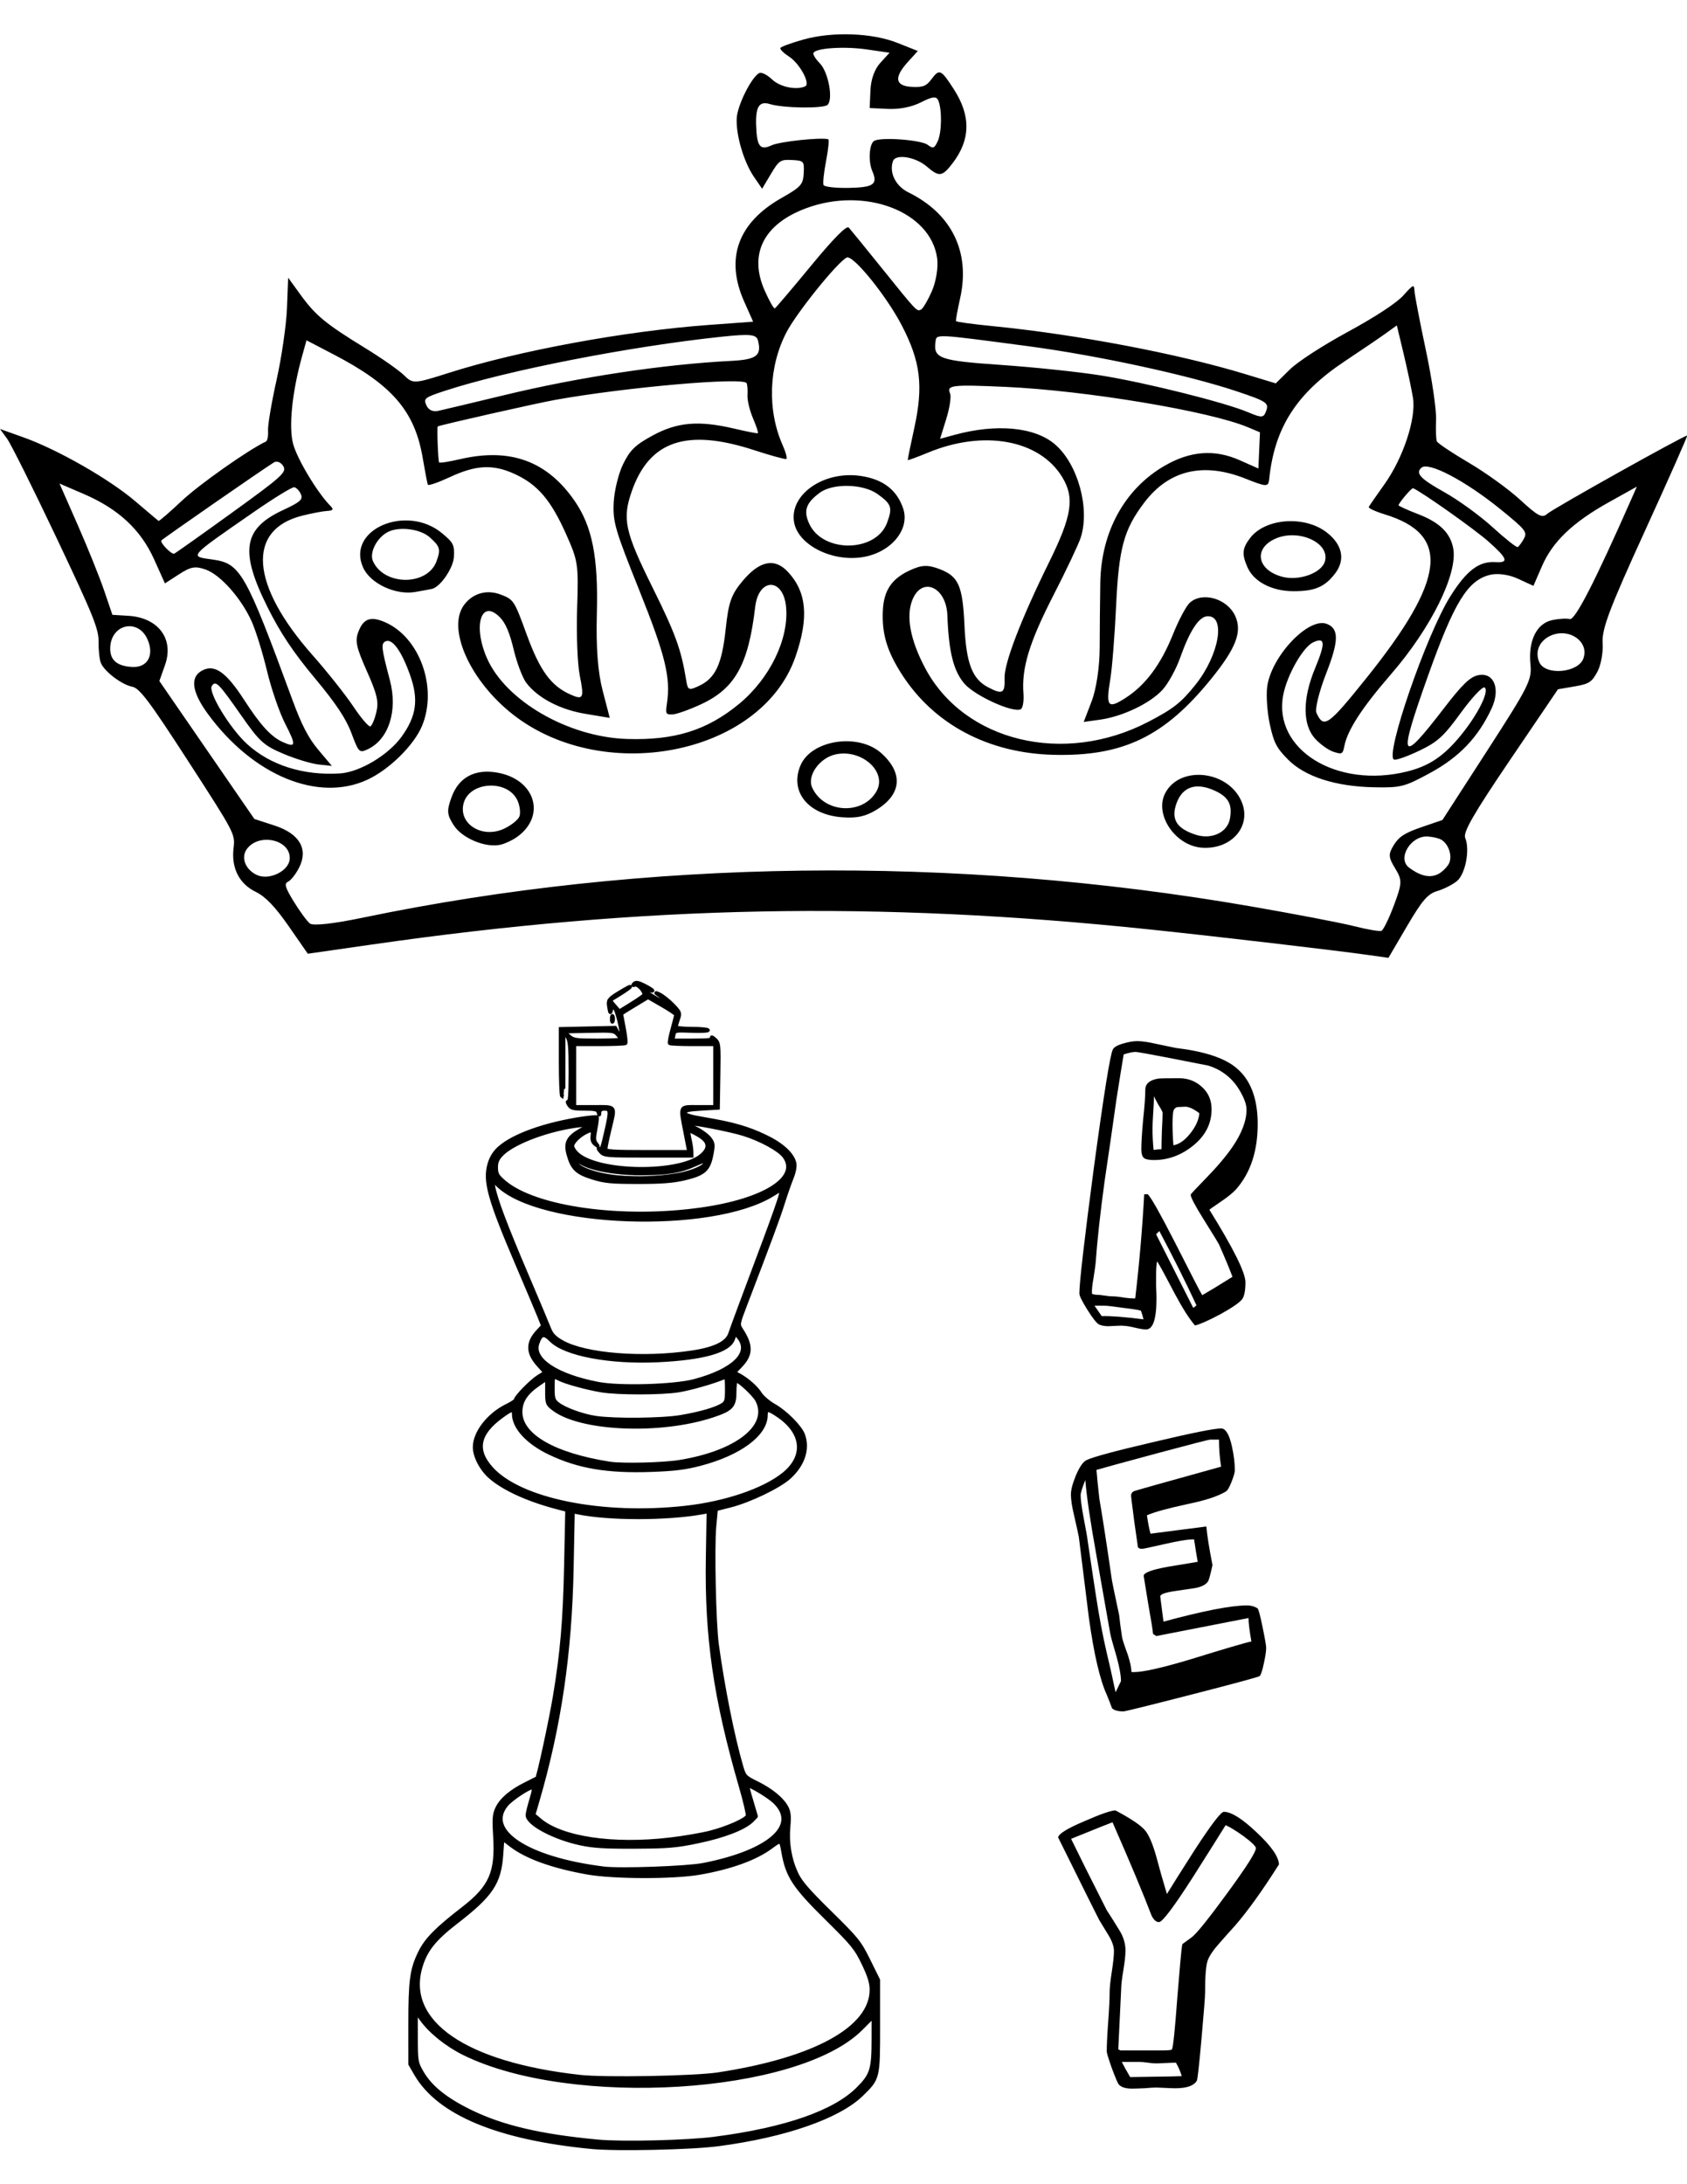
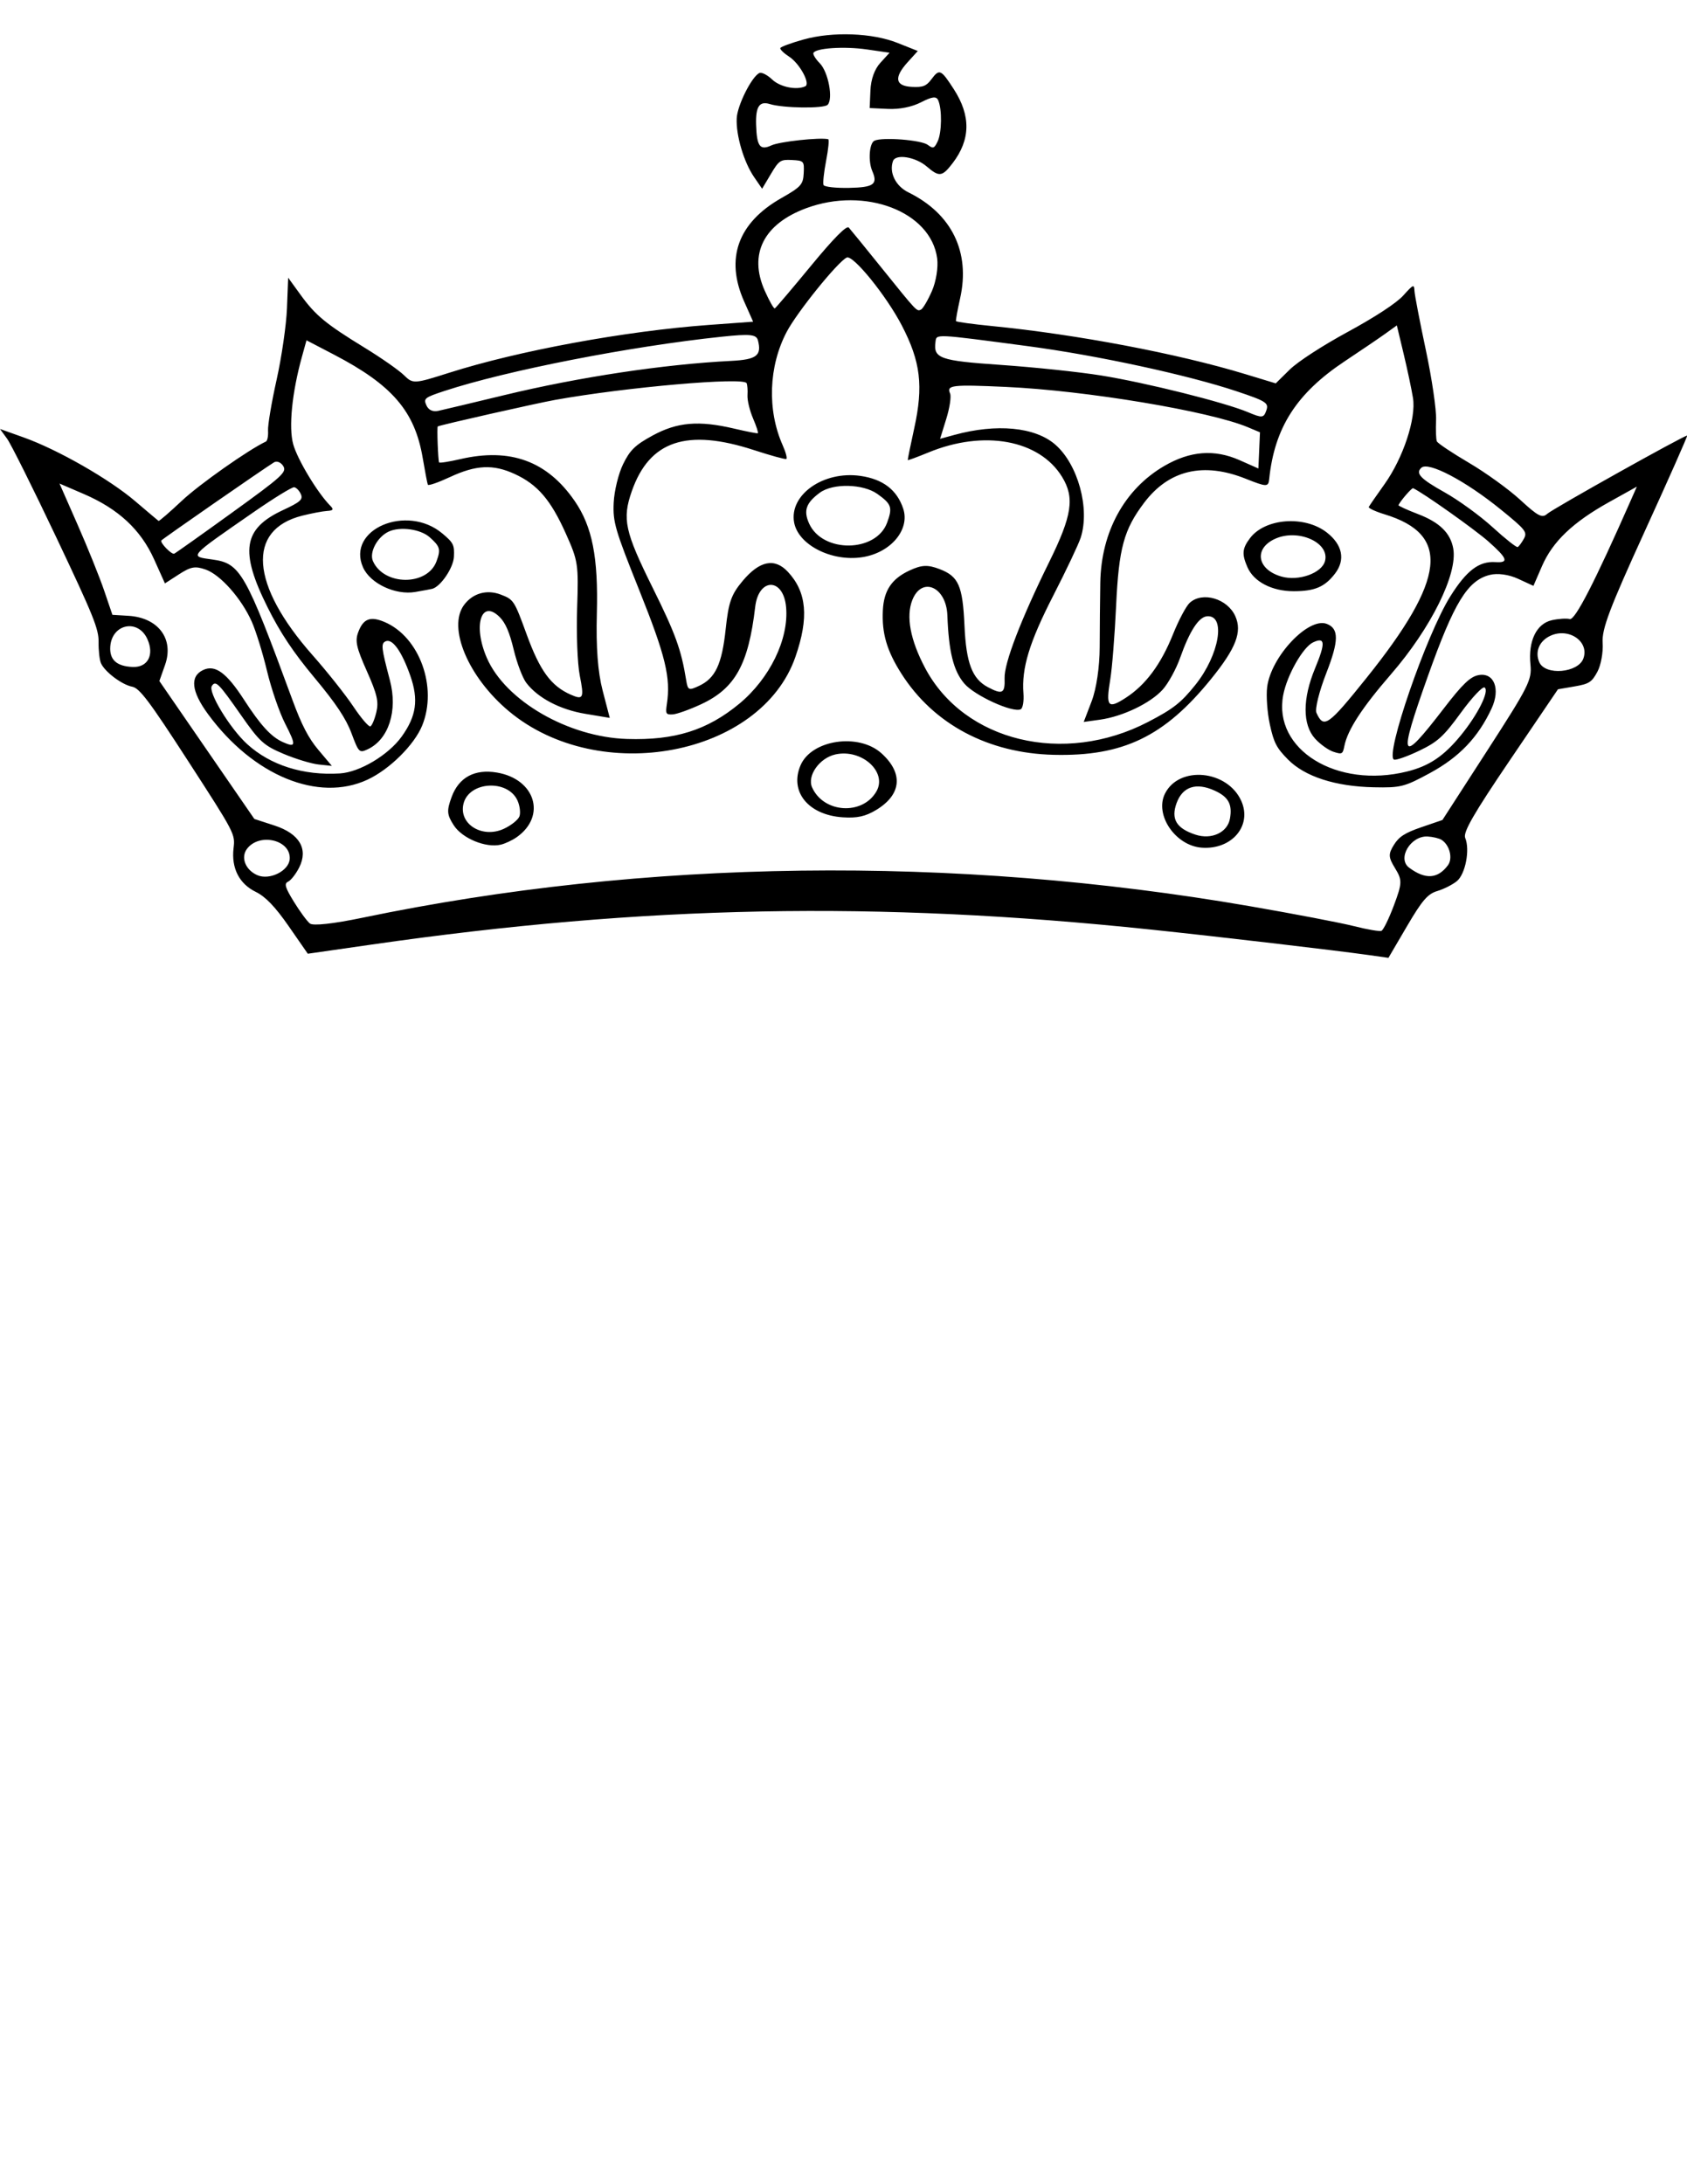
<svg xmlns="http://www.w3.org/2000/svg" xmlns:ns1="http://www.inkscape.org/namespaces/inkscape" xmlns:ns2="http://sodipodi.sourceforge.net/DTD/sodipodi-0.dtd" width="500" height="647.058" id="svg3116" version="1.1" ns1:version="0.92.1 r15371" ns2:docname="3_REY Y CORONA PARA COLOREAR_By_DG-RA.svg" viewBox="0 0 468.75 606.617">
  <defs id="defs3118" />
  <ns2:namedview id="base" pagecolor="#ffffff" bordercolor="#666666" borderopacity="1.0" ns1:pageopacity="0.0" ns1:pageshadow="2" ns1:zoom="0.49279315" ns1:cx="233.47181" ns1:cy="315.88643" ns1:document-units="in" ns1:current-layer="layer1" showgrid="false" ns1:window-width="1280" ns1:window-height="748" ns1:window-x="-8" ns1:window-y="-8" ns1:window-maximized="1" ns1:snap-global="false" showguides="true" ns1:guide-bbox="true" />
  <g ns1:groupmode="layer" id="layer3" ns1:label="FONDO" transform="translate(0,137.867)" ns2:insensitive="true">
-     <path style="opacity:1;vector-effect:none;fill:#ffffff;fill-opacity:1;fill-rule:evenodd;stroke:none;stroke-width:1.846;stroke-linecap:butt;stroke-linejoin:miter;stroke-miterlimit:4;stroke-dasharray:none;stroke-dashoffset:0;stroke-opacity:1;paint-order:normal" d="M 1.0894784e-7,-137.867 H 468.75 V 468.75 H 1.0894784e-7 Z" id="rect4763" ns1:connector-curvature="0" />
-   </g>
+     </g>
  <g ns1:label="Capa 1" ns1:groupmode="layer" id="layer1" transform="translate(0,-445.745)">
    <g transform="matrix(0.657,0,0,0.657,-16.904,383.548)" id="g846">
      <path ns1:connector-curvature="0" id="path3114" d="m 604.542,498.387 c -14.4,-2.027 -63.865,-7.808 -92.302,-10.788 -116.043,-12.161 -213.428,-10.282 -329.292,6.353 l -27.044,3.883 -8.094,-11.659 c -5.699,-8.209 -9.817,-12.498 -13.918,-14.494 -7.011,-3.413 -10.381,-10.054 -9.383,-18.487 0.708,-5.986 0.6,-6.194 -19.19,-36.769 -16.389,-25.321 -20.567,-30.875 -23.669,-31.465 -4.343,-0.826 -11.582,-6.263 -13.209,-9.92 -0.612,-1.375 -1.068,-5.372 -1.013,-8.881 0.087,-5.604 -2.08,-10.979 -17.81,-44.167 -9.85,-20.782 -19.254,-39.632 -20.898,-41.888 l -2.989,-4.101 10.014,3.577 c 14.39,5.14 36.14,17.565 47.125,26.921 5.208,4.435 9.671,8.204 9.918,8.374 0.247,0.17 4.69,-3.673 9.873,-8.54 7.39,-6.94 28.109,-21.528 35.537,-25.02 0.631,-0.296 1.031,-2.385 0.891,-4.641 -0.141,-2.256 1.491,-11.922 3.626,-21.481 2.135,-9.559 4.107,-23.174 4.383,-30.255 l 0.502,-12.876 5.226,7.206 c 6.341,8.743 10.68,12.323 27.188,22.43 7.007,4.29 14.471,9.509 16.588,11.598 3.746,3.698 4.249,3.67 19.071,-1.046 29.359,-9.341 74.472,-17.644 109.94,-20.234 l 18.633,-1.361 -3.817,-8.579 c -8.062,-18.123 -2.626,-33.222 15.717,-43.651 8.347,-4.746 9.255,-5.754 9.49,-10.548 0.25,-5.1 0.063,-5.31 -4.972,-5.569 -4.872,-0.25 -5.486,0.159 -8.925,5.939 l -3.694,6.208 -3.412,-4.967 c -4.325,-6.297 -7.68,-17.657 -7.329,-24.816 0.27,-5.504 6.346,-17.624 9.593,-19.136 0.935,-0.435 3.365,0.798 5.399,2.741 3.33,3.18 10.273,4.609 13.989,2.879 2.302,-1.072 -2.35,-9.65 -6.792,-12.522 -2.26,-1.461 -3.946,-3.101 -3.748,-3.644 0.199,-0.543 4.616,-2.173 9.817,-3.622 12.304,-3.429 29.056,-2.817 39.783,1.454 l 8.546,3.403 -4.272,4.712 c -5.909,6.517 -5.317,10.091 1.733,10.453 4.724,0.242 6.127,-0.306 8.33,-3.257 3.341,-4.475 4.002,-4.177 9.443,4.247 7.259,11.24 7.095,21.322 -0.508,31.265 -4.409,5.765 -5.676,5.93 -10.917,1.426 -4.787,-4.114 -13.2,-5.465 -14.313,-2.298 -1.704,4.849 1.123,10.558 6.55,13.227 18.324,9.011 26.228,25.192 21.857,44.745 -1.113,4.979 -1.901,9.329 -1.751,9.666 0.15,0.337 7.005,1.276 15.235,2.088 35.802,3.53 78.478,11.622 107.038,20.296 l 12.949,3.933 5.904,-5.807 c 3.433,-3.376 13.745,-10.07 24.638,-15.993 11.55,-6.28 20.507,-12.146 23.358,-15.297 4.354,-4.812 4.633,-4.929 4.777,-1.992 0.085,1.715 2.25,12.975 4.812,25.022 2.562,12.046 4.509,25.32 4.327,29.497 -0.182,4.177 -0.034,8.263 0.329,9.08 0.363,0.817 6.482,4.905 13.596,9.086 7.115,4.18 16.901,11.252 21.747,15.715 7.486,6.894 9.197,7.768 11.376,5.813 2.439,-2.188 58.076,-33.285 59.137,-33.053 0.279,0.061 -7.759,18.199 -17.862,40.308 -15.01,32.848 -18.278,41.503 -17.875,47.339 0.271,3.928 -0.725,9.404 -2.213,12.168 -2.394,4.447 -3.51,5.164 -9.695,6.226 l -6.99,1.2 -20.269,29.888 c -15.397,22.703 -19.957,30.623 -18.969,32.945 2.098,4.933 0.097,15.324 -3.518,18.273 -1.837,1.499 -5.567,3.383 -8.289,4.188 -4.03,1.192 -6.405,3.947 -12.8,14.85 l -7.852,13.387 z m 10.712,-21.029 c 3.504,-9.357 3.546,-10.665 0.509,-15.617 -2.871,-4.681 -2.945,-6.003 -0.554,-9.875 2.164,-3.504 4.686,-5.129 11.658,-7.517 l 8.896,-3.046 18.965,-29.357 c 17.577,-27.208 18.913,-29.869 18.261,-36.353 -1.002,-9.951 2.529,-17.276 9.033,-18.741 2.802,-0.631 6.217,-0.853 7.589,-0.494 2.245,0.588 10.511,-15.498 26.02,-50.637 l 2.356,-5.337 -11.752,6.542 c -15.312,8.525 -23.858,16.669 -28.349,27.02 l -3.638,8.382 -6.513,-3.001 c -3.931,-1.811 -8.676,-2.455 -11.969,-1.625 -9.389,2.368 -15.078,11.678 -26.164,42.818 -12.719,35.727 -11.763,37.684 6.687,13.693 7.959,-10.349 11.234,-13.495 14.733,-14.151 6.591,-1.236 9.368,5.853 5.527,14.11 -5.666,12.182 -13.646,20.54 -26.025,27.262 -10.835,5.883 -12.381,6.275 -23.792,6.038 -16.233,-0.338 -29.116,-4.5 -36.263,-11.717 -4.877,-4.925 -5.999,-7.087 -7.693,-14.823 -1.091,-4.982 -1.606,-12.093 -1.145,-15.802 1.601,-12.882 17.461,-29.701 25.21,-26.733 5.205,1.994 5.154,7.135 -0.208,20.854 -2.992,7.656 -4.862,15.193 -4.154,16.749 3.089,6.796 4.884,5.546 21.166,-14.738 33.561,-41.81 35.66,-60.61 7.72,-69.16 -3.952,-1.209 -6.988,-2.62 -6.745,-3.135 0.243,-0.515 3.222,-4.829 6.621,-9.586 7.923,-11.091 13.465,-27.841 12.068,-36.474 -0.593,-3.665 -2.372,-12.067 -3.954,-18.672 l -2.875,-12.009 -4.783,3.439 c -2.631,1.892 -10.337,7.125 -17.124,11.629 -20.518,13.616 -29.834,28.121 -32.079,49.949 -0.342,3.33 -1.106,3.314 -9.935,-0.206 -17.9,-7.137 -32.461,-3.703 -42.919,10.12 -8.62,11.393 -10.738,19.163 -11.884,43.592 -0.586,12.492 -1.691,26.448 -2.457,31.014 -1.954,11.664 -1.037,12.782 6.496,7.914 8.464,-5.469 14.904,-14.132 20.068,-26.994 2.369,-5.9 5.532,-11.839 7.029,-13.198 5.377,-4.881 15.975,-1.764 19.283,5.671 2.947,6.625 0.298,13.504 -10.188,26.457 -19.76,24.409 -37.264,32.851 -66.641,32.139 -27.703,-0.671 -50.752,-12.933 -64.346,-34.232 -6.212,-9.733 -8.377,-17.11 -7.889,-26.885 0.417,-8.347 3.73,-13.292 11.255,-16.796 5.158,-2.402 7.723,-2.521 12.762,-0.59 8.013,3.07 9.738,6.999 10.504,23.921 0.715,15.811 3.25,22.464 9.898,25.98 6.182,3.27 7.282,2.673 7.063,-3.83 -0.212,-6.29 6.946,-24.912 18.869,-49.091 9.692,-19.654 10.83,-27.188 5.436,-35.981 -9.62,-15.683 -33.074,-19.967 -56.495,-10.318 -4.739,1.952 -8.681,3.403 -8.76,3.225 -0.08,-0.178 1.156,-6.251 2.745,-13.495 3.921,-17.872 2.685,-28.103 -5.237,-43.364 -6.548,-12.614 -20.644,-29.997 -23.316,-28.753 -3.792,1.766 -21.033,23.103 -25.416,31.454 -7.638,14.552 -8.284,33.034 -1.676,47.889 1.32,2.968 2.005,5.58 1.522,5.805 -0.483,0.225 -6.588,-1.452 -13.567,-3.727 -28.526,-9.298 -44.295,-4.013 -51.769,17.35 -4.118,11.772 -2.98,17.007 8.902,40.957 9.543,19.236 12.013,26.045 14.086,38.837 0.71,4.382 1.057,4.543 5.419,2.512 6.947,-3.235 9.712,-9.121 11.311,-24.084 1.214,-11.355 2.347,-14.559 7.186,-20.321 7.169,-8.536 13.521,-9.808 19.107,-3.826 7.998,8.566 8.956,19.366 3.189,35.961 -14.577,41.952 -82.935,54.908 -121.176,22.967 -17.222,-14.385 -26.075,-35.399 -18.94,-44.956 3.686,-4.937 9.62,-6.603 15.499,-4.35 5.473,2.097 5.719,2.475 10.957,16.845 5.596,15.353 10.287,21.769 18.608,25.45 5.355,2.369 5.766,1.499 3.84,-8.13 -0.967,-4.837 -1.465,-17.582 -1.107,-28.323 0.624,-18.697 0.42,-20.045 -4.785,-31.646 -6.392,-14.247 -11.94,-20.711 -21.599,-25.161 -9.115,-4.2 -16.345,-3.861 -27.396,1.286 -4.919,2.29 -9.127,3.751 -9.352,3.246 -0.225,-0.505 -1.205,-5.611 -2.178,-11.345 -3.347,-19.732 -12.875,-30.814 -37.543,-43.666 l -11.601,-6.044 -1.9,6.839 c -4.235,15.241 -5.709,29.973 -3.714,37.119 1.818,6.511 10.318,20.592 15.701,26.01 1.52,1.53 1.208,2.013 -1.399,2.167 -1.845,0.109 -6.578,1.01 -10.518,2.001 -23.621,5.944 -21.897,29.227 4.364,58.929 6.19,7.001 13.956,16.774 17.259,21.717 3.302,4.943 6.554,8.732 7.227,8.419 0.673,-0.313 1.805,-3.012 2.518,-5.997 1.061,-4.446 0.335,-7.585 -4.012,-17.357 -4.407,-9.907 -5.033,-12.678 -3.692,-16.344 2.138,-5.84 5.134,-7.01 11.252,-4.391 14.72,6.301 22.424,27.556 15.845,43.72 -3.341,8.207 -13.844,18.589 -23.186,22.918 -20.739,9.609 -48.226,-1.684 -67.353,-27.673 -7.105,-9.653 -7.81,-16.043 -2.065,-18.718 5.043,-2.348 9.85,1.151 17.218,12.535 7.056,10.901 11.533,15.773 16.526,17.982 5.498,2.432 5.621,1.373 0.904,-7.813 -2.417,-4.708 -5.869,-14.728 -7.669,-22.268 -1.801,-7.54 -4.704,-16.923 -6.451,-20.85 -4.382,-9.85 -13.271,-19.874 -19.559,-22.057 -4.401,-1.527 -6.222,-1.199 -11.212,2.024 l -5.958,3.848 -4.561,-10.135 C 85.26,318.571 75.803,309.789 61.115,303.471 l -10.22,-4.396 7.69,17.476 c 4.23,9.612 9.264,22.098 11.188,27.749 l 3.497,10.273 6.777,0.413 c 12.641,0.771 19.366,9.786 15.487,20.76 l -2.406,6.807 20.089,29.158 20.089,29.158 8.493,2.76 c 10.592,3.443 14.411,9.934 10.453,17.767 -1.379,2.729 -3.481,5.416 -4.671,5.97 -1.754,0.817 -1.295,2.419 2.431,8.481 2.526,4.111 5.576,8.255 6.776,9.21 1.35,1.074 9.89,0.132 22.408,-2.471 119.479,-24.852 249.714,-26.529 375.197,-4.829 18.661,3.227 38.469,7.02 44.017,8.429 5.548,1.409 10.748,2.297 11.555,1.974 0.807,-0.323 3.187,-5.183 5.291,-10.8 z m -81.245,-24.35 c -11.177,-0.802 -20.095,-13.908 -15.571,-22.883 6.02,-11.944 26.448,-9.943 32.278,3.161 4.636,10.422 -4.013,20.632 -16.707,19.721 z m 11.884,-12.23 c 1.109,-6.103 -0.628,-9.269 -6.55,-11.935 -7.789,-3.506 -13.469,-1.622 -16.005,5.306 -2.466,6.739 -0.095,10.699 7.998,13.358 6.758,2.22 13.497,-0.894 14.557,-6.728 z m -163.735,-0.61 c -14.595,-0.965 -22.64,-10.874 -17.859,-21.994 4.649,-10.812 24.572,-13.767 34.207,-5.075 9.356,8.441 8.529,17.457 -2.194,23.944 -4.547,2.751 -8.064,3.527 -14.154,3.124 z m 14.229,-10.948 c 4.725,-8.2 -6.196,-18.076 -17.299,-15.644 -6.76,1.481 -12.104,8.998 -9.907,13.936 4.849,10.901 21.314,11.934 27.206,1.708 z m 176.474,-84.629 c -9.161,0.006 -16.844,-3.966 -19.54,-10.106 -2.453,-5.586 -2.247,-7.951 1.077,-12.34 6.389,-8.437 23.072,-9.674 32.436,-2.405 6.688,5.192 7.974,11.586 3.5,17.406 -4.339,5.644 -8.546,7.437 -17.473,7.444 z m 13.244,-12.742 c 2.095,-7.878 -11.506,-13.87 -21.234,-9.355 -9.013,4.184 -7.45,12.97 2.829,15.908 7.22,2.063 17.043,-1.434 18.404,-6.553 z M 237.505,451.734 c -6.309,1.472 -16.292,-2.649 -19.876,-8.205 -2.903,-4.501 -3.027,-6.136 -0.903,-11.939 3.049,-8.331 9.769,-11.947 19.209,-10.335 16.179,2.762 20.968,18.365 8.373,27.278 -1.872,1.324 -4.933,2.765 -6.803,3.201 z m 7.908,-11.981 c 0.533,-1.457 0.172,-4.441 -0.802,-6.631 -4.05,-9.104 -20.449,-8.217 -22.843,1.235 -2.185,8.629 7.919,14.917 17.101,10.641 3.067,-1.428 6.012,-3.788 6.545,-5.245 z M 390.328,330.223 c -12.95,1.969 -27.058,-5.259 -28.754,-14.734 -2.092,-11.682 12.42,-21.865 28.004,-19.65 9.54,1.356 15.486,5.891 18.135,13.833 2.973,8.914 -5.318,18.716 -17.384,20.551 z m 10.582,-14.613 c 2.356,-6.436 1.877,-7.853 -4.093,-12.124 -6.045,-4.323 -18.849,-4.608 -24.363,-0.541 -5.865,4.325 -6.996,7.592 -4.52,13.056 5.694,12.561 28.335,12.293 32.976,-0.391 z m -199.533,29.299 c -8.394,1.451 -19.074,-3.569 -22.109,-10.392 -7.137,-16.043 18.481,-26.99 33.542,-14.334 4.706,3.954 5.135,4.821 4.888,9.86 -0.229,4.664 -5.583,12.574 -9.163,13.536 -0.528,0.142 -3.749,0.74 -7.158,1.329 z m 8.96,-12.965 c 1.858,-5.078 1.529,-6.237 -2.886,-10.169 -3.875,-3.45 -12.504,-4.637 -17.341,-2.385 -4.81,2.24 -8.297,8.779 -6.652,12.477 4.675,10.508 23.042,10.561 26.879,0.076 z m 427.744,128.504 c 2.171,-2.907 0.75,-8.579 -2.697,-10.765 -1.007,-0.639 -3.638,-1.268 -5.846,-1.398 -7.208,-0.424 -13.027,9.32 -7.864,13.166 6.845,5.099 12.091,4.778 16.407,-1.003 z m 5.469,-54.929 c 7.244,-8.858 12.171,-18.77 10.05,-20.223 -0.831,-0.57 -5.343,4.228 -10.026,10.661 -7.322,10.058 -9.79,12.308 -17.611,16.058 -5.003,2.398 -9.8,4.091 -10.659,3.762 -4.037,-1.546 13.669,-52.882 23.809,-69.031 6.85,-10.91 12.132,-14.915 19.064,-14.459 5.797,0.382 5.163,-1.501 -2.922,-8.674 -5.783,-5.13 -27.892,-20.777 -31.883,-22.564 -0.541,-0.242 -5.242,5.172 -6.204,7.145 -0.141,0.29 3.587,1.999 8.285,3.799 9.131,3.498 13.711,7.981 14.892,14.575 1.923,10.739 -9.405,33.59 -26.333,53.121 -12.242,14.123 -18.356,23.521 -19.708,30.29 -0.704,3.525 -0.984,3.675 -4.645,2.482 -2.143,-0.698 -5.645,-3.207 -7.783,-5.574 -5.31,-5.88 -5.308,-16.834 0.004,-29.646 4.502,-10.854 4.319,-13.417 -0.786,-11.04 -4.322,2.013 -11.072,13.896 -12.665,22.3 -4.367,23.027 22.635,39.678 52.382,32.303 9.348,-2.318 15.532,-6.475 22.739,-15.287 z m 51.816,-32.471 c 2.63,-7.186 -6.173,-13.238 -13.973,-9.606 -4.696,2.187 -6.607,6.793 -4.647,11.199 2.528,5.683 16.391,4.497 18.62,-1.592 z m -164.041,11.076 c 10.065,-12.573 12.961,-29.445 4.97,-28.948 -3.542,0.22 -7.416,6.152 -11.447,17.528 -1.699,4.796 -5.036,10.873 -7.415,13.504 -5.173,5.722 -16.896,11.343 -26.446,12.68 l -6.927,0.97 3.359,-8.775 c 1.993,-5.206 3.373,-14.488 3.393,-22.822 0.019,-7.726 0.135,-20.014 0.258,-27.307 0.362,-21.493 10.26,-39.526 27.069,-49.316 10.933,-6.368 21.222,-7.152 31.876,-2.428 l 7.914,3.509 0.334,-7.651 0.334,-7.651 -5.091,-2.138 c -16.193,-6.8 -68.511,-15.517 -102.362,-17.054 -22.863,-1.038 -25.179,-0.765 -23.6,2.783 0.556,1.249 -0.17,6.071 -1.612,10.716 l -2.622,8.445 6.087,-1.662 c 17.828,-4.867 34.012,-3.33 42.556,4.042 9.668,8.342 14.822,27.129 10.819,39.434 -0.916,2.815 -6.127,13.812 -11.581,24.439 -10.103,19.685 -13.465,30.695 -12.628,41.356 0.258,3.283 -0.264,6.31 -1.159,6.726 -3.393,1.58 -19.472,-5.757 -23.85,-10.882 -4.586,-5.369 -6.591,-13.44 -7.16,-28.827 -0.445,-12.038 -10.76,-16.6 -14.795,-6.543 -2.781,6.933 -0.901,16.975 5.398,28.835 16.516,31.094 58.656,41.268 94.285,22.764 10.682,-5.548 13.946,-8.109 20.044,-15.727 z m 138.877,-61.704 c 1.552,-2.828 0.773,-3.816 -9.745,-12.356 -14.996,-12.176 -30.641,-20.399 -33.608,-17.665 -2.579,2.377 -0.418,4.659 9.849,10.4 5.883,3.289 15.029,9.936 20.325,14.771 5.296,4.835 10.049,8.596 10.561,8.357 0.512,-0.239 1.69,-1.817 2.618,-3.508 z m -331.87,69.787 c 12.99,-10.734 21.102,-27.466 19.85,-40.943 -1.157,-12.455 -11.604,-12.479 -13.065,-0.029 -2.858,24.35 -8.477,34.449 -22.887,41.143 -4.894,2.274 -10.306,4.203 -12.024,4.289 -2.836,0.141 -3.063,-0.26 -2.448,-4.343 1.69,-11.222 -0.519,-20.324 -11.718,-48.278 -10.219,-25.508 -11.15,-28.7 -10.764,-36.906 0.233,-4.941 2.017,-12.248 3.965,-16.238 2.917,-5.975 5.122,-8.114 12.495,-12.124 10.433,-5.674 19.49,-6.446 34.436,-2.936 5.23,1.228 9.759,2.117 10.064,1.976 0.305,-0.142 -0.609,-2.969 -2.029,-6.283 -1.42,-3.314 -2.477,-7.711 -2.347,-9.773 0.13,-2.061 -0.037,-4.36 -0.369,-5.109 -1.184,-2.662 -50.94,1.677 -80.935,7.057 -7.98,1.432 -48.135,10.502 -49.683,11.223 -0.408,0.19 0.103,14.195 0.555,15.212 0.152,0.341 4.169,-0.281 8.928,-1.382 21.178,-4.901 36.76,0.79 48.41,17.68 7.444,10.792 10.015,23.807 9.386,47.514 -0.38,14.344 0.401,24.765 2.448,32.631 l 3.007,11.557 -10.322,-1.719 c -10.718,-1.785 -20.039,-6.667 -24.958,-13.074 -1.573,-2.048 -3.97,-8.354 -5.327,-14.012 -1.75,-7.296 -3.455,-11.289 -5.864,-13.728 -7.861,-7.962 -11.501,3.408 -5.505,17.196 7.878,18.117 34.46,33.467 59.309,34.248 20.132,0.633 33.858,-3.668 47.391,-14.85 z M 548.842,260.11 c -20.758,-6.94 -59.171,-15.242 -88.466,-19.122 -39.816,-5.273 -38.55,-5.214 -39.008,-1.803 -0.939,6.987 1.823,7.967 27.426,9.725 14.093,0.968 33.237,2.979 42.543,4.469 18.951,3.034 52.335,11.377 62.236,15.553 5.937,2.504 6.605,2.438 7.717,-0.756 1.106,-3.178 -0.031,-3.915 -12.448,-8.066 z M 148.261,457.771 c 0.508,-8.082 -12.887,-11.226 -18.097,-4.247 -2.704,3.622 -0.641,8.876 4.35,11.085 5.2,2.3 13.429,-1.793 13.747,-6.838 z m 47.35,-51.738 c 6.226,-8.665 7.202,-15.569 3.638,-25.737 -3.619,-10.324 -7.592,-15.851 -10.441,-14.524 -2.012,0.937 -1.817,2.701 1.823,16.483 3.395,12.854 -0.51,24.992 -9.374,29.142 -3.56,1.667 -3.826,1.405 -6.884,-6.787 -2.307,-6.18 -6.594,-12.61 -15.604,-23.406 -8.996,-10.78 -14.475,-18.995 -19.864,-29.785 -11.872,-23.77 -10.378,-33.258 6.473,-41.105 7.418,-3.454 8.593,-4.505 7.581,-6.779 -0.659,-1.48 -1.93,-2.787 -2.827,-2.903 -0.896,-0.117 -8.643,4.646 -17.215,10.583 -27.818,19.267 -27.244,18.604 -17.299,19.979 11.804,1.632 13.92,5.352 33.849,59.511 3.848,10.457 6.754,16.035 10.93,20.984 l 5.689,6.741 -5.58,-0.588 c -3.069,-0.323 -9.758,-2.35 -14.865,-4.504 -8.344,-3.519 -10.157,-5.165 -17.898,-16.243 -9.579,-13.708 -10.798,-14.929 -12.426,-12.442 -1.684,2.572 7.664,17.937 14.949,24.571 9.828,8.95 23.766,13.352 39.231,12.389 8.352,-0.52 20.5,-7.768 26.114,-15.58 z M 419.843,217.736 c 1.771,-4.023 2.743,-10.054 2.234,-13.857 -2.645,-19.773 -30.454,-30.422 -55.37,-21.202 -18.018,6.667 -24.437,19.402 -17.565,34.849 1.925,4.328 3.843,7.71 4.261,7.515 0.418,-0.195 7.317,-8.312 15.331,-18.037 9.568,-11.612 15.049,-17.151 15.966,-16.132 0.768,0.853 6.949,8.441 13.735,16.862 15.235,18.905 14.995,18.651 16.795,17.813 0.813,-0.378 2.888,-3.893 4.613,-7.811 z M 88.089,364.897 c -3.921,-8.815 -15.114,-6.546 -15.726,3.188 -0.345,5.491 2.701,8.236 9.464,8.525 6.38,0.273 9.227,-5.052 6.263,-11.714 z M 346.294,238.596 c -0.662,-2.586 -3.271,-2.856 -15.331,-1.588 -38.772,4.076 -90.985,14.289 -117.306,22.944 -8.354,2.747 -8.881,3.169 -7.592,6.066 0.886,1.993 2.708,2.828 5.059,2.321 2.021,-0.436 14.582,-3.427 27.915,-6.647 31.541,-7.617 67.372,-13.024 95.81,-14.458 10.848,-0.547 13.085,-2.236 11.445,-8.638 z m -222.44,72.791 c 21.424,-15.471 23.263,-17.148 21.641,-19.744 -0.975,-1.56 -2.72,-2.25 -3.877,-1.533 -4.731,2.93 -47.343,32.473 -47.656,33.039 -0.563,1.018 4.338,6.031 5.447,5.572 0.568,-0.235 11.568,-8.035 24.446,-17.334 z M 394.65,167.012 c -1.827,-4.208 -1.286,-11.847 0.912,-12.87 3.404,-1.585 19.784,-0.307 22.533,1.759 2.276,1.71 2.769,1.537 4.196,-1.475 1.759,-3.713 1.886,-13.63 0.223,-17.368 -0.79,-1.775 -2.527,-1.574 -7.233,0.838 -3.877,1.987 -9.104,3.04 -13.974,2.815 l -7.78,-0.359 0.325,-7.443 c 0.207,-4.748 1.731,-8.983 4.207,-11.695 l 3.882,-4.252 -9.567,-1.391 c -9.677,-1.407 -21.872,-0.583 -22.646,1.532 -0.232,0.633 0.994,2.584 2.722,4.335 3.573,3.619 5.725,15.018 3.308,17.531 -1.596,1.659 -18.807,1.441 -24.454,-0.31 -4.416,-1.369 -6.035,1.073 -5.8,8.747 0.281,9.169 1.631,10.977 6.503,8.709 3.417,-1.591 20.458,-3.437 23.992,-2.599 0.46,0.109 0.063,4.194 -0.883,9.078 -0.946,4.884 -1.437,9.515 -1.091,10.293 0.346,0.778 5.218,1.32 10.827,1.206 10.395,-0.212 12.211,-1.524 9.799,-7.078 z" style="fill:#000000" />
      <g transform="translate(26.852)" id="g3180">
-         <path style="fill:#000000;stroke:#000000;stroke-width:1.538" d="m 249.217,1002.348 c -39.627,-3.81 -64.79,-14.274 -74.47,-30.97 l -2.397,-4.133 -0.008,-16.628 c -0.01,-18.786 0.613,-23.405 4.116,-30.568 2.697,-5.513 6.975,-9.861 18.403,-18.7 11.561,-8.943 14.294,-15.183 13.346,-30.474 -0.459,-7.395 -0.318,-9.213 0.914,-11.809 1.757,-3.703 5.807,-7.169 11.96,-10.237 2.516,-1.254 4.724,-2.369 4.908,-2.477 0.591,-0.347 5.769,-24.218 7.485,-34.507 3.089,-18.526 4.255,-32.167 4.746,-55.548 l 0.489,-23.29 -3.634,-0.936 c -12.513,-3.224 -22.797,-7.845 -28.699,-12.898 -3.854,-3.299 -6.762,-8.781 -6.762,-12.749 0,-6.181 5.925,-13.788 13.671,-17.551 2.029,-0.986 3.689,-2.099 3.689,-2.473 0,-1.179 6.69,-7.996 9.63,-9.813 l 2.816,-1.74 -2.83,-3.132 c -4.657,-5.154 -4.723,-9.462 -0.221,-14.293 l 2.138,-2.294 -1.553,-3.906 c -0.854,-2.148 -4.955,-11.855 -9.112,-21.57 -12.036,-28.128 -14.147,-35.709 -11.976,-43.018 0.812,-2.735 2.208,-4.939 4.28,-6.758 6.054,-5.316 19.329,-10.043 34.793,-12.391 3.332,-0.506 6.215,-0.762 6.407,-0.57 0.192,0.192 -0.073,2.452 -0.589,5.021 -0.763,3.8 -0.725,4.944 0.207,6.131 1.052,1.34 1.021,1.362 -0.372,0.266 -1.024,-0.805 -1.406,-1.947 -1.176,-3.513 0.372,-2.535 -0.197,-2.804 -2.941,-1.39 -2.883,1.485 -5.526,4.203 -5.526,5.684 0,0.751 0.878,2.19 1.951,3.198 8.89,8.351 44.136,8.687 52.965,0.504 3.335,-3.091 2.823,-5.703 -1.632,-8.314 -2.067,-1.211 -3.906,-2.053 -4.088,-1.872 -0.182,0.182 0.012,1.808 0.431,3.614 0.419,1.806 0.77,4.121 0.781,5.144 l 0.02,1.86 h -18.472 c -17.925,0 -18.519,-0.053 -20.047,-1.795 -0.866,-0.988 -1.137,-1.54 -0.601,-1.228 1.086,0.633 1.275,0.148 3.121,-7.981 1.787,-7.872 1.701,-8.836 -0.788,-8.836 -1.381,0 -2.099,0.48 -2.163,1.447 -0.091,1.378 -0.114,1.378 -0.474,0 -0.313,-1.196 -1.336,-1.447 -5.905,-1.447 -4.724,0 -5.685,-0.253 -6.614,-1.74 -0.598,-0.957 -0.687,-1.493 -0.199,-1.191 0.618,0.382 0.888,-3.426 0.888,-12.543 0,-10.861 -0.235,-13.44 -1.38,-15.136 l -1.38,-2.044 2.054,1.86 c 1.89,1.712 2.845,1.86 11.989,1.86 5.465,0 10.136,-0.2 10.38,-0.445 0.671,-0.671 -1.35,-10.424 -2.649,-12.782 l -1.138,-2.067 -0.524,2.067 c -0.489,1.926 -0.557,1.87 -1.011,-0.827 -0.531,-3.158 -0.221,-3.518 6.324,-7.352 4.53,-2.653 2.742,-0.901 -2.133,2.091 l -3.857,2.367 2,2.322 2,2.322 4.996,-3.084 c 2.748,-1.696 5.185,-3.389 5.415,-3.762 0.721,-1.166 -2.474,-4.813 -3.803,-4.342 -0.925,0.328 -1.002,0.2 -0.305,-0.503 0.699,-0.705 1.793,-0.505 4.34,0.795 1.873,0.955 3.405,1.929 3.405,2.163 0,0.234 -0.776,0.011 -1.724,-0.497 -0.948,-0.508 -1.881,-0.766 -2.072,-0.575 -0.582,0.582 2.297,2.697 7.516,5.519 l 4.96,2.683 -2.551,-2.348 c -1.403,-1.291 -3.263,-2.818 -4.133,-3.393 -0.87,-0.575 -0.466,-0.512 0.898,0.139 1.364,0.651 3.922,2.673 5.684,4.493 3.019,3.118 3.15,3.463 2.273,5.978 -0.512,1.468 -0.93,2.985 -0.93,3.372 0,0.387 2.954,0.703 6.565,0.703 3.611,0 6.738,0.279 6.951,0.62 0.212,0.341 -2.88,0.502 -6.871,0.357 -7.22,-0.261 -7.259,-0.252 -7.663,1.86 l -0.406,2.123 h 8.614 c 6.663,0 8.477,-0.234 8.01,-1.033 -0.332,-0.568 0.212,-0.317 1.211,0.559 1.75,1.536 1.807,2.079 1.589,15.294 l -0.226,13.701 -7.027,0.413 c -5.495,0.323 -7.027,0.682 -7.027,1.647 0,0.919 2.113,1.592 8.267,2.634 12.146,2.057 18.218,3.793 25.721,7.354 6.97,3.308 11.438,7.344 12.408,11.208 0.34,1.355 -0.087,3.711 -1.159,6.392 -0.933,2.335 -2.641,7.244 -3.794,10.908 -1.868,5.933 -5.467,15.638 -15.876,42.814 -3.038,7.932 -3.082,8.197 -1.691,10.334 4.411,6.775 4.314,10.643 -0.39,15.496 l -2.582,2.664 1.948,1.038 c 3.496,1.863 7.367,5.261 9.043,7.938 0.903,1.443 3.583,3.719 5.955,5.058 4.714,2.66 10.918,8.88 12.187,12.219 2.258,5.939 0.051,12.735 -5.877,18.089 -4.329,3.911 -16.797,9.901 -24.871,11.948 l -6.063,1.537 -0.681,7.33 c -0.818,8.8 -0.106,41.215 1.096,49.904 2.539,18.358 6.632,38.825 10.256,51.288 1.287,4.426 1.51,4.668 6.612,7.184 6.126,3.021 10.78,6.86 12.613,10.405 0.976,1.887 1.165,3.825 0.774,7.937 -0.65,6.85 0.477,13.726 3.238,19.76 1.698,3.71 4.707,7.211 14.339,16.682 11.513,11.321 12.418,12.446 16.279,20.254 l 4.088,8.267 v 19.427 c 0,22.119 0.01,22.081 -7.06,28.966 -9.743,9.49 -32.472,17.384 -60.729,21.092 -11.324,1.486 -42.826,2.174 -53.321,1.165 z m 52.168,-3.692 c 29.752,-3.898 50.411,-11.095 60.337,-21.02 5.803,-5.804 6.528,-8.122 6.534,-20.916 l 0.006,-9.698 -5.25,5.25 c -26.911,26.911 -122.485,32.836 -167.942,10.411 -7.132,-3.518 -14.102,-9.1 -17.886,-14.324 l -2.367,-3.268 0.008,10.664 c 0.008,10.284 0.094,10.816 2.44,14.905 3.555,6.198 9.929,11.373 20.286,16.47 13.554,6.67 29.681,10.47 54.148,12.759 10.495,0.982 37.996,0.3 49.688,-1.232 z m 1.153,-27.16 c 40.916,-6.238 64.895,-19.428 64.895,-35.695 0,-2.961 -0.87,-5.8 -3.393,-11.07 -3.107,-6.489 -4.436,-8.116 -15.746,-19.272 -13.553,-13.368 -16.395,-17.714 -18.168,-27.779 -0.95,-5.394 -0.885,-5.368 -5.267,-2.142 -6.52,4.801 -17.087,8.611 -30.14,10.867 -11.132,1.924 -36.43,1.864 -47.485,-0.113 -14.69,-2.627 -25.608,-6.552 -32.179,-11.568 l -3.634,-2.774 -0.475,6.738 c -0.845,11.971 -4.27,17.069 -19.222,28.611 -9.193,7.097 -12.889,11.768 -14.966,18.913 -6.792,23.364 18.849,40.967 67.499,46.338 10.383,1.146 48.351,0.459 58.282,-1.055 z m -6.2,-88.532 c 28.139,-5.542 40.652,-16.666 30.022,-26.692 -2.406,-2.269 -9.955,-6.83 -11.305,-6.83 -0.193,0 0.539,2.883 1.626,6.407 1.087,3.524 1.977,6.485 1.977,6.581 0,0.096 -0.837,0.981 -1.86,1.967 -3.293,3.174 -11.823,6.452 -22.682,8.718 -9.257,1.932 -12.624,2.22 -26.713,2.289 -12.687,0.062 -17.602,-0.241 -23.074,-1.42 -11.263,-2.428 -22.404,-8.404 -22.388,-12.008 0,-0.755 0.713,-3.698 1.578,-6.54 1.136,-3.736 1.294,-5.167 0.569,-5.167 -1.604,0 -9.011,4.931 -10.997,7.32 -9.205,11.077 8.798,22.855 41.085,26.877 6.876,0.857 35.333,-0.157 42.161,-1.502 z m -14.049,-10.762 c 5.681,-0.668 13.305,-1.975 16.942,-2.906 7.215,-1.845 15.184,-5.379 15.811,-7.012 0.218,-0.567 -1.1,-6.199 -2.929,-12.517 -10.755,-37.156 -14.512,-63.134 -13.955,-96.489 l 0.329,-19.695 -2.521,0.457 c -14.917,2.705 -39.65,2.72 -52.626,0.031 l -2.157,-0.447 -0.468,23.807 c -0.712,36.216 -5.235,66.941 -14.547,98.81 l -1.625,5.56 2.623,2.217 c 9.223,7.797 30.959,11.023 55.123,8.181 z m 6.608,-140.247 c 16.897,-1.887 33.028,-7.38 41.377,-14.09 9.263,-7.444 8.422,-17.422 -2.076,-24.645 -4.449,-3.061 -5.406,-3.124 -5.406,-0.354 0,8.116 -11.038,16.317 -27.879,20.713 -6.27,1.637 -10.888,2.207 -20.601,2.546 -18.477,0.644 -30.678,-1.401 -42.869,-7.186 -9.353,-4.438 -15.294,-10.863 -15.294,-16.541 0,-2.275 -0.789,-2.127 -5.026,0.943 -10.04,7.273 -11.446,14.257 -4.44,22.05 12.136,13.498 46.922,20.507 82.214,16.565 z m -2.617,-19.348 c 24.374,-3.953 38.443,-15.093 32.812,-25.981 -1.215,-2.349 -7.563,-8.309 -8.851,-8.309 -0.373,0 -0.678,2.205 -0.678,4.9 0,5.866 -1.315,7.261 -9.345,9.914 -22.137,7.312 -55.765,5.893 -67.21,-2.837 -2.684,-2.047 -2.807,-2.377 -2.807,-7.512 v -5.371 l -3.665,2.522 c -5.242,3.606 -7.495,7.097 -7.495,11.611 0,9.946 14.005,18.052 37.614,21.77 5.302,0.835 22.671,0.42 29.624,-0.708 z m 0.648,-19.018 c 8.14,-1.399 14.64,-3.279 17.469,-5.051 1.623,-1.017 1.86,-1.86 1.86,-6.608 0,-4.863 -0.154,-5.378 -1.447,-4.837 -4.467,1.872 -14.093,4.605 -18.977,5.388 -7.149,1.146 -25.486,1.164 -32.485,0.031 -6.054,-0.98 -15.428,-3.545 -18.015,-4.929 -2.588,-1.385 -2.652,-1.29 -2.652,3.982 0,4.284 0.268,5.111 2.135,6.58 2.878,2.264 10.405,5.005 16.011,5.83 8.039,1.184 28.227,0.968 36.1,-0.385 z m 5.614,-15.178 c 16.587,-4.432 24.114,-11.769 18.804,-18.327 l -1.524,-1.883 -0.873,2.504 c -1.764,5.061 -12.581,8.143 -31.791,9.057 -20.345,0.968 -39.254,-2.591 -45.164,-8.5 -3.12,-3.12 -4.339,-2.85 -5.778,1.278 -2.376,6.817 8.027,13.717 25.755,17.084 9.102,1.729 32.141,1.04 40.571,-1.212 z m -0.888,-12.102 c 9.55,-1.454 14.67,-3.963 15.978,-7.832 1.027,-3.038 4.698,-12.931 14.721,-39.681 3.322,-8.866 6.298,-17.333 6.613,-18.815 l 0.572,-2.694 -3.994,2.453 c -25.957,15.94 -98.674,13.307 -116.249,-4.209 l -2.305,-2.297 0.559,3.068 c 0.96,5.271 5.152,16.4 13.921,36.962 4.654,10.912 9.031,21.309 9.726,23.103 0.959,2.475 2.265,3.828 5.409,5.604 9.865,5.573 34.291,7.498 55.048,4.339 z m 3.856,-60.438 c 26.819,-3.804 41.762,-13.358 35.018,-22.391 -2.144,-2.871 -9.771,-7.04 -17.13,-9.362 -5.687,-1.795 -22.933,-5.114 -23.52,-4.526 -0.158,0.158 1.478,1.167 3.635,2.242 2.157,1.076 4.66,2.945 5.564,4.155 1.491,1.996 1.555,2.644 0.697,7.003 -1.227,6.235 -3.246,7.979 -11.47,9.908 -4.832,1.133 -9.725,1.506 -19.66,1.498 -11.375,-0.01 -14.059,-0.271 -19.166,-1.867 -6.704,-2.095 -8.548,-3.863 -10.205,-9.779 -1.407,-5.024 -0.229,-7.307 5.423,-10.512 l 4.108,-2.329 -4.547,0.496 c -12.588,1.375 -27.906,6.981 -33.005,12.079 -1.957,1.957 -2.543,3.274 -2.543,5.721 0,2.7 0.512,3.617 3.401,6.09 13.102,11.215 49.912,16.323 83.401,11.573 z m -10.334,-14.488 c 6.198,-1.028 11.987,-3.515 11.987,-5.149 0,-1.006 -0.831,-0.86 -4.401,0.774 -6.163,2.821 -11.827,3.728 -23.293,3.729 -10.394,7e-4 -20.891,-1.957 -25.028,-4.668 -1.855,-1.215 -1.968,-1.201 -1.695,0.212 0.456,2.366 8.722,5.202 17.455,5.989 8.209,0.74 17.071,0.425 24.975,-0.886 z m 3.636,-17.435 c -2.364,-12.199 -2.764,-11.367 5.458,-11.367 h 7.027 v -13.227 -13.227 h -9.369 c -5.153,0 -9.565,-0.195 -9.803,-0.434 -0.239,-0.239 0.257,-2.928 1.102,-5.976 0.845,-3.048 1.537,-5.796 1.537,-6.108 0,-0.312 -2.656,-2.098 -5.903,-3.97 l -5.903,-3.403 -5.671,3.426 c -3.119,1.885 -5.671,3.477 -5.67,3.538 4.9e-4,0.061 0.512,2.793 1.137,6.07 0.625,3.277 0.935,6.16 0.688,6.407 -0.247,0.247 -5.223,0.448 -11.058,0.448 h -10.609 v 13.227 13.227 h 8.267 c 9.604,0 9.12,-0.714 6.608,9.766 -0.906,3.78 -1.648,7.407 -1.648,8.06 0,0.995 2.858,1.188 17.646,1.188 h 17.646 z m -52.273,-16.052 c -0.303,-0.303 -0.551,-6.794 -0.551,-14.423 V 529.6 l 11.519,-0.25 11.519,-0.25 1.363,2.48 c 1.353,2.462 1.352,2.466 -0.176,0.594 -1.478,-1.812 -1.96,-1.877 -12.263,-1.653 l -10.724,0.233 v 13.848 c 0,7.616 -0.031,13.847 -0.069,13.847 -0.038,-3.3e-4 -0.317,-0.249 -0.62,-0.552 z m 21.073,-32.516 c 0,-1.137 0.188,-1.602 0.417,-1.033 0.229,0.568 0.229,1.498 0,2.067 -0.229,0.568 -0.417,0.103 -0.417,-1.033 z" id="path3112" ns1:connector-curvature="0" />
        <g id="g3136" transform="matrix(3.809,0,0,3.809,1016.006,-1767.917)">
          <g aria-label="R" style="font-style:normal;font-variant:normal;font-weight:normal;font-stretch:normal;line-height:0%;font-family:'Action Jackson';-inkscape-font-specification:'Action Jackson';text-align:start;letter-spacing:0px;word-spacing:0px;writing-mode:lr-tb;text-anchor:start;fill:#000000;fill-opacity:1;stroke:none" id="text3116">
-             <path d="m -127.388,613.739 q 0,4.48 -2.36,7.2 -0.56,0.64 -1.88,1.52 -1.12,0.76 -1.12,0.8 4,6.44 4,8.04 0,1.36 -0.36,1.88 -0.48,0.6 -2.44,1.68 -1.96,1.04 -2.8,1.24 -0.96,-1.12 -2.2,-3.44 -1.48,-2.84 -2,-3.68 -0.12,0.4 -0.12,1.48 0,0.4 0,1.28 0.04,0.92 0.04,1.4 0,3.4 -1.16,3.4 -0.4,0 -1.24,-0.2 -0.84,-0.2 -1.2,-0.2 -0.32,-0.04 -0.88,0 -0.68,0.04 -0.88,0.04 -0.6,0 -1.04,-0.2 -0.4,-0.24 -1.28,-1.64 -0.88,-1.4 -0.88,-1.8 0,-1.76 1.6,-13.88 1.68,-12.4 2.12,-13.2 0.2,-0.4 1.24,-0.68 0.84,-0.24 1.48,-0.24 0.76,0 2.16,0.32 1.68,0.36 2.12,0.44 4.68,0.56 6.64,2.16 2.44,1.96 2.44,6.28 z m -1.24,-1.6 q 0,-0.84 -0.76,-2.12 -1.2,-2.04 -3.48,-2.76 -0.04,0 -4.48,-0.88 -3.32,-0.64 -3.6,-0.64 -0.48,0 -1.32,0.28 -0.28,1.64 -0.8,4.96 -0.64,4.56 -1.32,9.12 -0.72,5.24 -1,9.12 -0.04,0.4 -0.24,1.68 -0.2,1.08 -0.16,1.68 0.24,0.12 0.68,0.12 0.16,0 0.72,0.08 0.56,0.08 0.68,0.08 0.6,0 1.32,0.12 0.72,0.12 1.4,0.12 0.68,-5.76 1,-11.56 h 0.4 q 0.56,0.56 2.92,5.16 2.8,5.52 3.12,6.04 1.12,-0.64 3.36,-2.04 -0.44,-1.2 -1.48,-3.56 -0.08,-0.2 -1.76,-2.88 -1.4,-2.24 -1.4,-2.68 0,-0.08 1.6,-1.72 1.92,-1.96 3,-3.52 1.6,-2.32 1.6,-4.2 z m -5.92,22 q 0.2,-0.12 0.36,-0.28 -1.72,-3.72 -4.12,-8.24 l -0.36,0.36 z m -5.52,1.28 q -0.08,-0.36 -0.28,-0.96 -0.32,-0.12 -2,-0.32 -1.64,-0.24 -2.12,-0.24 h -1.04 l 0.8,1.16 q 1.56,-0.04 4.64,0.36 z m 7.56,-23.32 q 0,2.36 -2,4 -2,1.64 -4.4,1.64 -0.76,0 -1.08,-0.2 -0.32,-0.24 -0.32,-1 0,-1.08 0.2,-3.28 0.24,-2.2 0.24,-3.32 0,-1 1.44,-1.24 0.32,-0.04 2.32,-0.04 1.48,0 2.52,0.96 1.08,0.96 1.08,2.48 z m -1.36,0.44 q -0.96,-0.72 -1.56,-0.72 -0.8,0.04 -0.88,0.04 -0.44,0.12 -0.48,0.68 -0.12,0.96 0,2.96 l 0.04,0.6 q 0.96,-0.16 1.88,-1.32 0.92,-1.16 1,-2.24 z m -4.08,-0.04 q 0,-0.16 -0.48,-0.92 -0.44,-0.8 -0.48,-0.92 0,0.6 -0.08,1.8 -0.08,1.2 -0.08,1.84 0,1.04 0.12,2.32 0.48,-0.08 0.88,-0.08 0,-0.64 0.04,-2 0.08,-1.4 0.08,-2.04 z" style="font-size:40px;line-height:1.25" id="path4766" />
-           </g>
+             </g>
          <g aria-label="Y" style="font-style:normal;font-variant:normal;font-weight:normal;font-stretch:normal;line-height:0%;font-family:'Action Jackson';-inkscape-font-specification:'Action Jackson';text-align:start;letter-spacing:0px;word-spacing:0px;writing-mode:lr-tb;text-anchor:start;fill:#000000;fill-opacity:1;stroke:none" id="text3128">
-             <path d="m -129.908,702.712 q -0.84,0.92 -1.68,1.88 -1.08,1.2 -1.36,2 -0.28,0.8 -0.28,3.52 0,0.68 -0.4,5.16 -0.4,4.48 -0.52,4.64 -0.48,0.84 -2.4,0.84 -0.4,0 -1.12,-0.04 -0.72,-0.04 -0.96,-0.04 -0.44,0 -1.36,0.08 -0.92,0.04 -1.36,0.04 -1.08,0 -1.48,-0.48 -0.16,-0.2 -0.76,-1.8 -0.56,-1.6 -0.56,-1.84 0,-1.08 0.16,-3.28 0.16,-2.2 0.16,-3.28 0,-0.76 0.24,-2.28 0.24,-1.56 0.24,-2.32 0,-0.76 -0.64,-1.8 -0.52,-0.84 -1,-1.64 -0.04,-0.04 -4.56,-9.16 0.08,-0.6 2.92,-1.8 2.64,-1.16 3.44,-1.2 2.56,1.36 3.28,2.2 0.72,0.84 1.4,3.44 0.32,1.24 1.04,3.64 0.88,-1.44 3.08,-4.88 2.76,-4.24 3.24,-4.24 1.24,0 3.64,2.28 2.44,2.28 2.48,3.56 -2.76,4.36 -4.88,6.8 z m -1.04,-11.16 q -1.04,1.68 -3.68,5.84 -3.16,4.92 -3.72,4.92 -0.48,0 -0.84,-0.76 -1.32,-3.48 -4.32,-10.32 -0.16,0.04 -4.6,1.84 1.28,2.64 3.96,7.92 0.68,1.04 1.36,2.16 0.72,1.12 0.72,2.32 0,0.76 -0.24,2.2 -0.24,1.44 -0.24,2.08 l -0.32,6.68 0.24,0.12 q 0.36,0 4.64,0 1.04,0 1.08,-0.12 0.2,-0.36 0.6,-5.8 l 0.32,-3.8 q 0.16,-1.84 0.24,-2.08 0.04,-0.04 1.04,-0.76 0.8,-0.6 3.96,-4.92 3.16,-4.32 3.16,-4.96 0,-0.32 -1.4,-1.36 -1.24,-0.88 -1.96,-1.2 z m -5.52,26.36 q -0.4,0 -1.16,0.04 -0.72,0.04 -1.08,0.04 -0.32,0 -0.88,-0.08 -0.56,-0.08 -0.84,-0.08 h -2.04 q 0.28,0.6 0.92,1.68 6.08,-0.08 5.72,-0.12 -0.2,-0.72 -0.64,-1.48 z" style="font-size:40px;line-height:1.25" id="path4769" />
-           </g>
+             </g>
          <g aria-label="E" style="font-style:normal;font-variant:normal;font-weight:normal;font-stretch:normal;line-height:0%;font-family:'Action Jackson';-inkscape-font-specification:'Action Jackson';text-align:start;letter-spacing:0px;word-spacing:0px;writing-mode:lr-tb;text-anchor:start;fill:#000000;fill-opacity:1;stroke:none" id="text3132">
-             <path d="m -126.448,671.886 q 0,0.52 -0.24,1.64 -0.28,1.32 -0.48,1.48 -0.2,0.16 -7.52,2.04 -7.32,1.88 -7.6,1.88 -0.96,0 -1.28,-0.36 -0.2,-0.56 -0.56,-1.44 -1.16,-2.52 -2,-8.56 -0.56,-4.48 -1.12,-9 -0.08,-0.44 -0.52,-2.36 -0.36,-1.48 -0.36,-2.36 0,-0.76 0.56,-2.12 0.6,-1.4 1.16,-1.68 1.04,-0.52 7.4,-2 6.4,-1.52 7.56,-1.52 0.76,0 1.2,2 0.32,1.44 0.32,2.64 0,0.36 -0.36,1.28 -0.36,0.92 -0.64,1.08 -1.32,0.8 -4.28,1.4 -3.32,0.72 -4.48,1.24 0.2,1.36 0.4,2.04 l 6.2,-0.8 q 0.12,1.44 0.68,4.28 -0.32,1.48 -0.48,1.8 -0.36,0.56 -1.48,0.76 -1.08,0.16 -2.16,0.32 -1.68,0.24 -1.68,0.6 0,0 0.36,2.8 6.64,-1.8 9.28,-1.8 0.64,0 1.16,0.32 0.16,0.12 0.56,2.08 0.4,1.92 0.4,2.32 z m -1.64,-0.72 q -0.32,-1.8 -0.32,-2.6 l -10.24,2 -0.36,-0.24 q -0.04,-0.56 -0.56,-3.48 -0.48,-2.92 -0.48,-2.96 0,-0.52 2.64,-1 1.68,-0.28 3.36,-0.56 -0.16,-0.84 -0.4,-2.48 h -0.28 q -0.76,0 -3.04,0.52 -2.28,0.52 -2.44,0.52 -0.4,0 -0.48,-0.2 0,-0.04 -0.4,-2.8 -0.36,-2.76 -0.36,-2.88 0,-0.36 0.32,-0.52 0.16,-0.08 9.68,-2.72 -0.24,-1.48 -0.24,-3 h -1 q -0.2,0 -5.88,1.52 -5.64,1.52 -6.72,1.84 0.08,1.08 0.32,3.2 0.52,3 1.4,9.08 0,0.08 0.8,3.84 0.08,0.84 0.32,2.44 0.04,0.32 0.64,1.96 0.4,1.24 0.4,1.92 h 0.28 q 1.56,0 6.36,-1.44 5.68,-1.76 6.68,-1.96 z m -14.48,4.4 q 0,-0.92 -0.48,-2.68 -0.64,-2.16 -0.72,-2.64 -0.76,-4.32 -1.52,-8.6 -1.04,-5.76 -1.24,-8.4 -0.52,1.32 -0.52,1.68 0,0.72 0.32,2.44 0.44,2.32 0.44,2.48 0.76,5.12 0.96,6.36 0.52,3.4 1.2,6.32 0.36,1.44 0.96,4.28 z" style="font-size:40px;line-height:1.25" id="path4772" />
-           </g>
+             </g>
        </g>
      </g>
    </g>
  </g>
</svg>